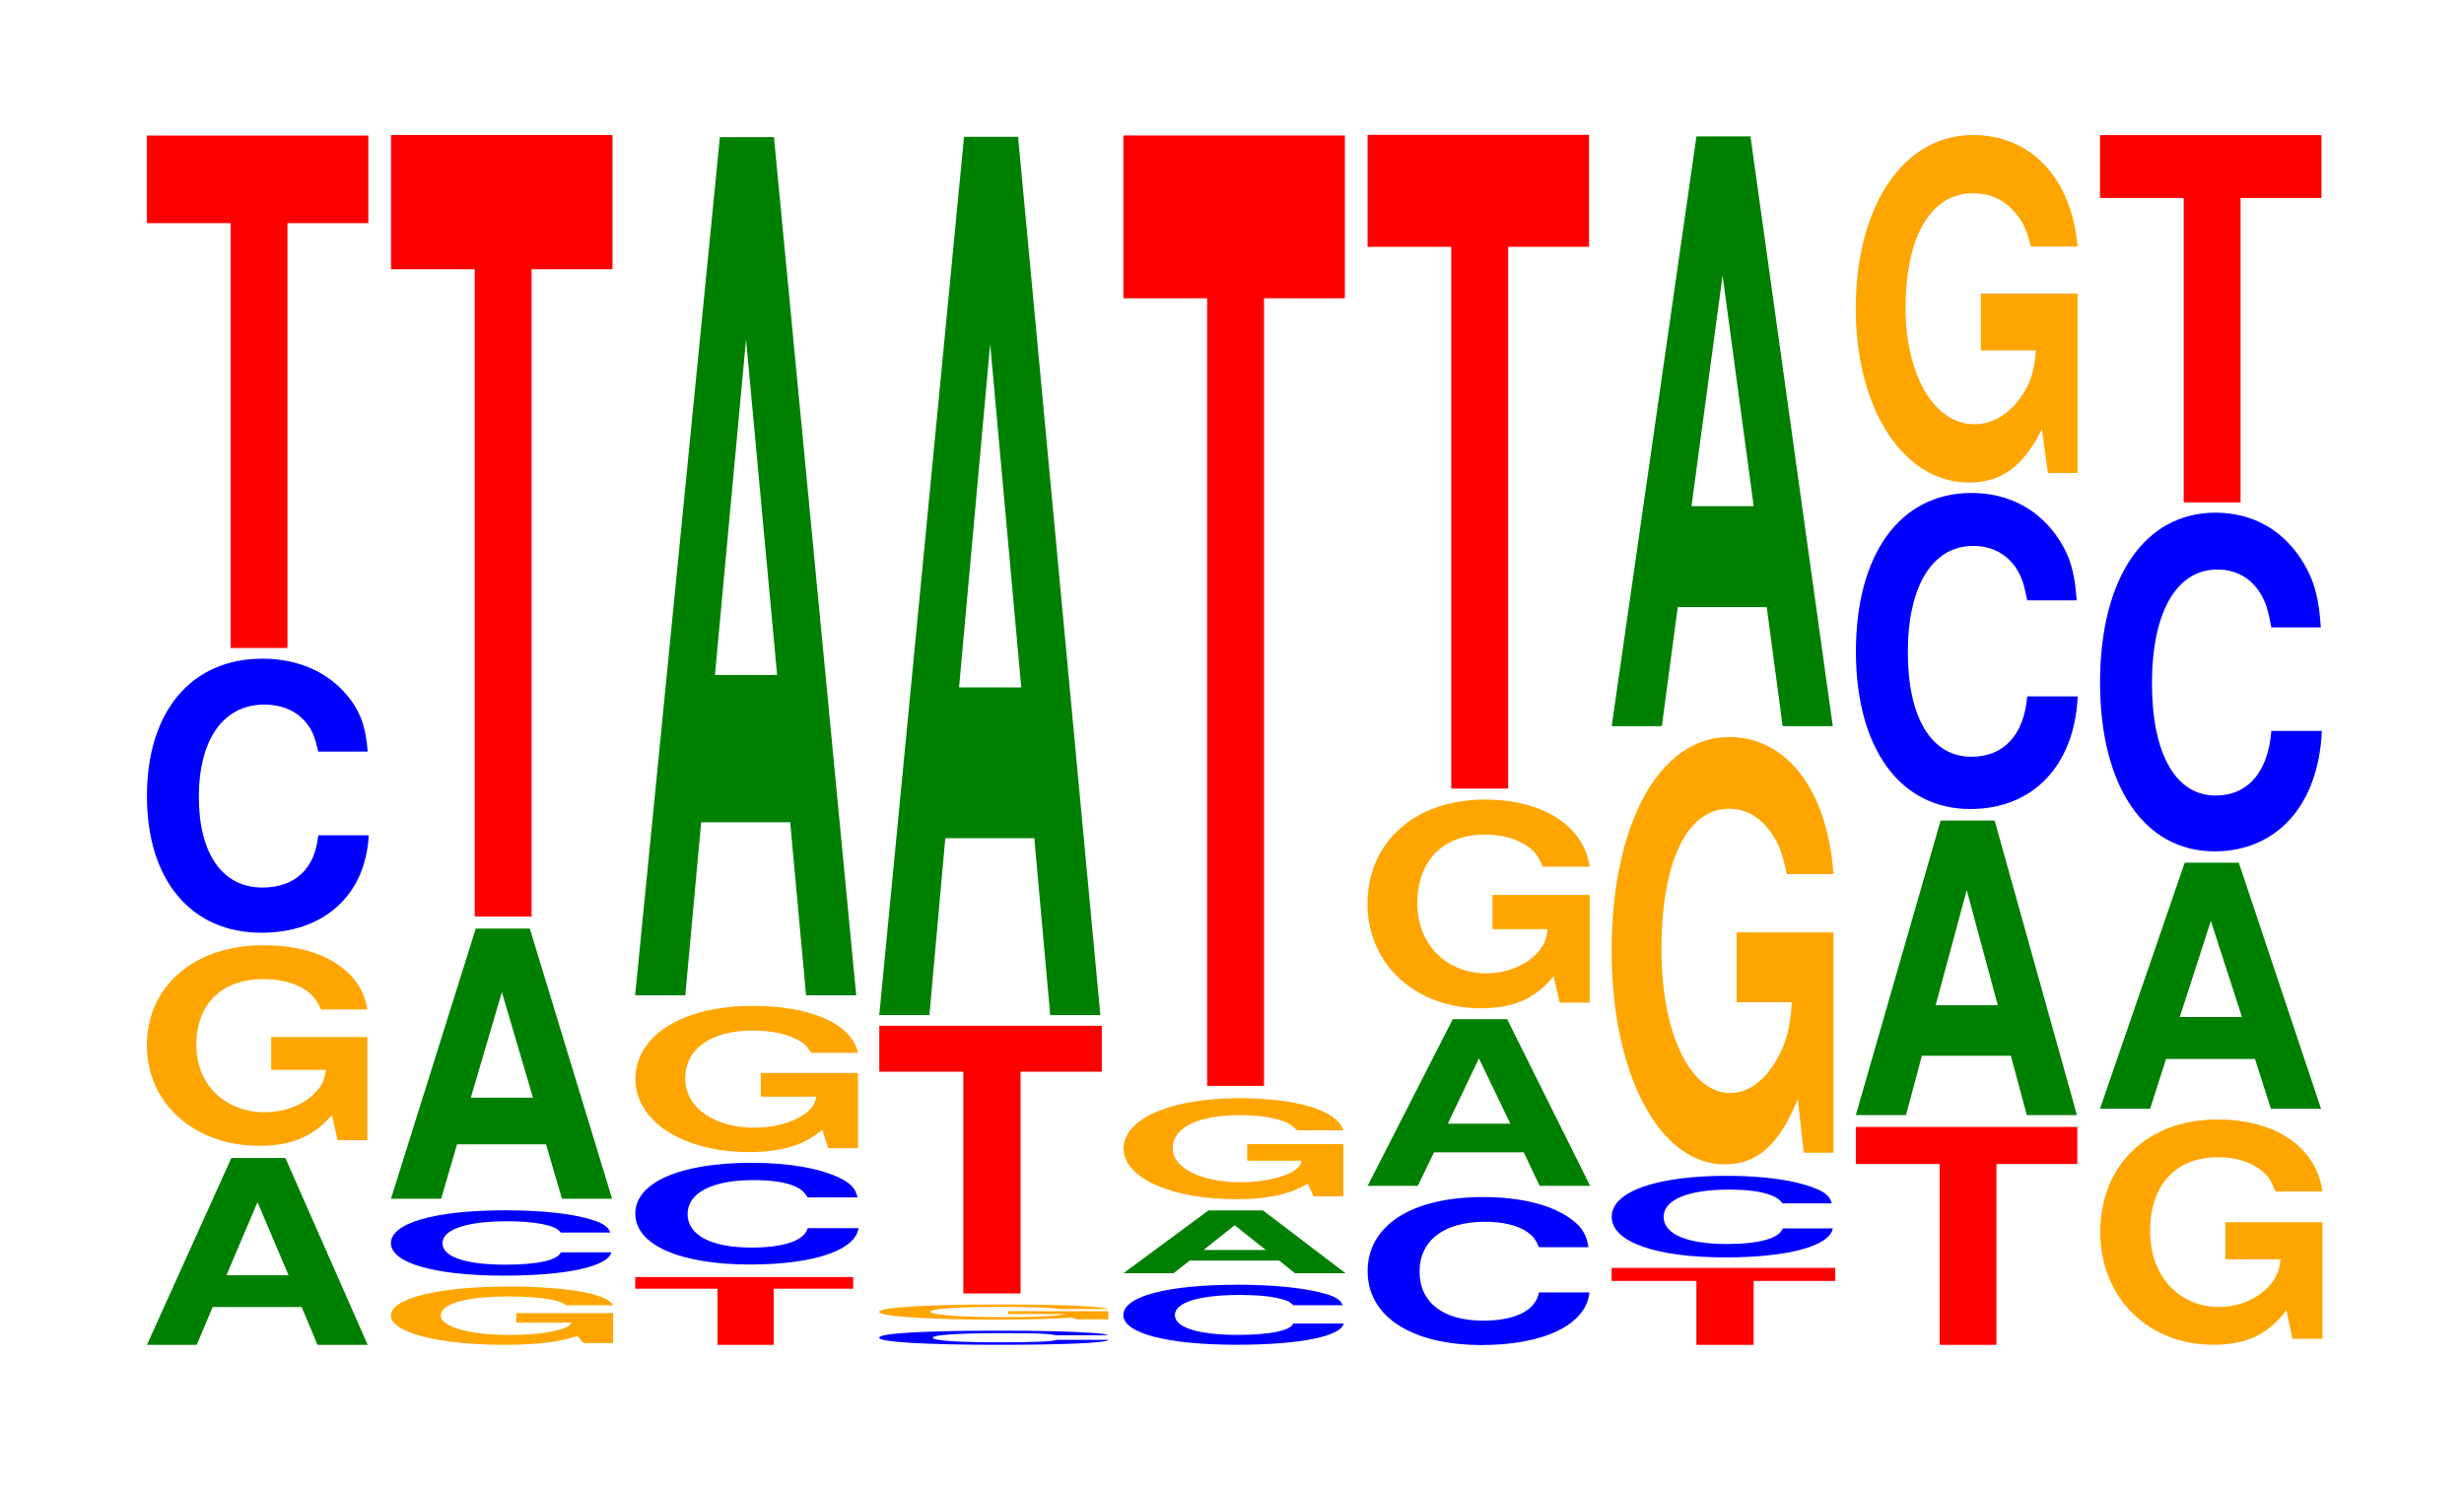
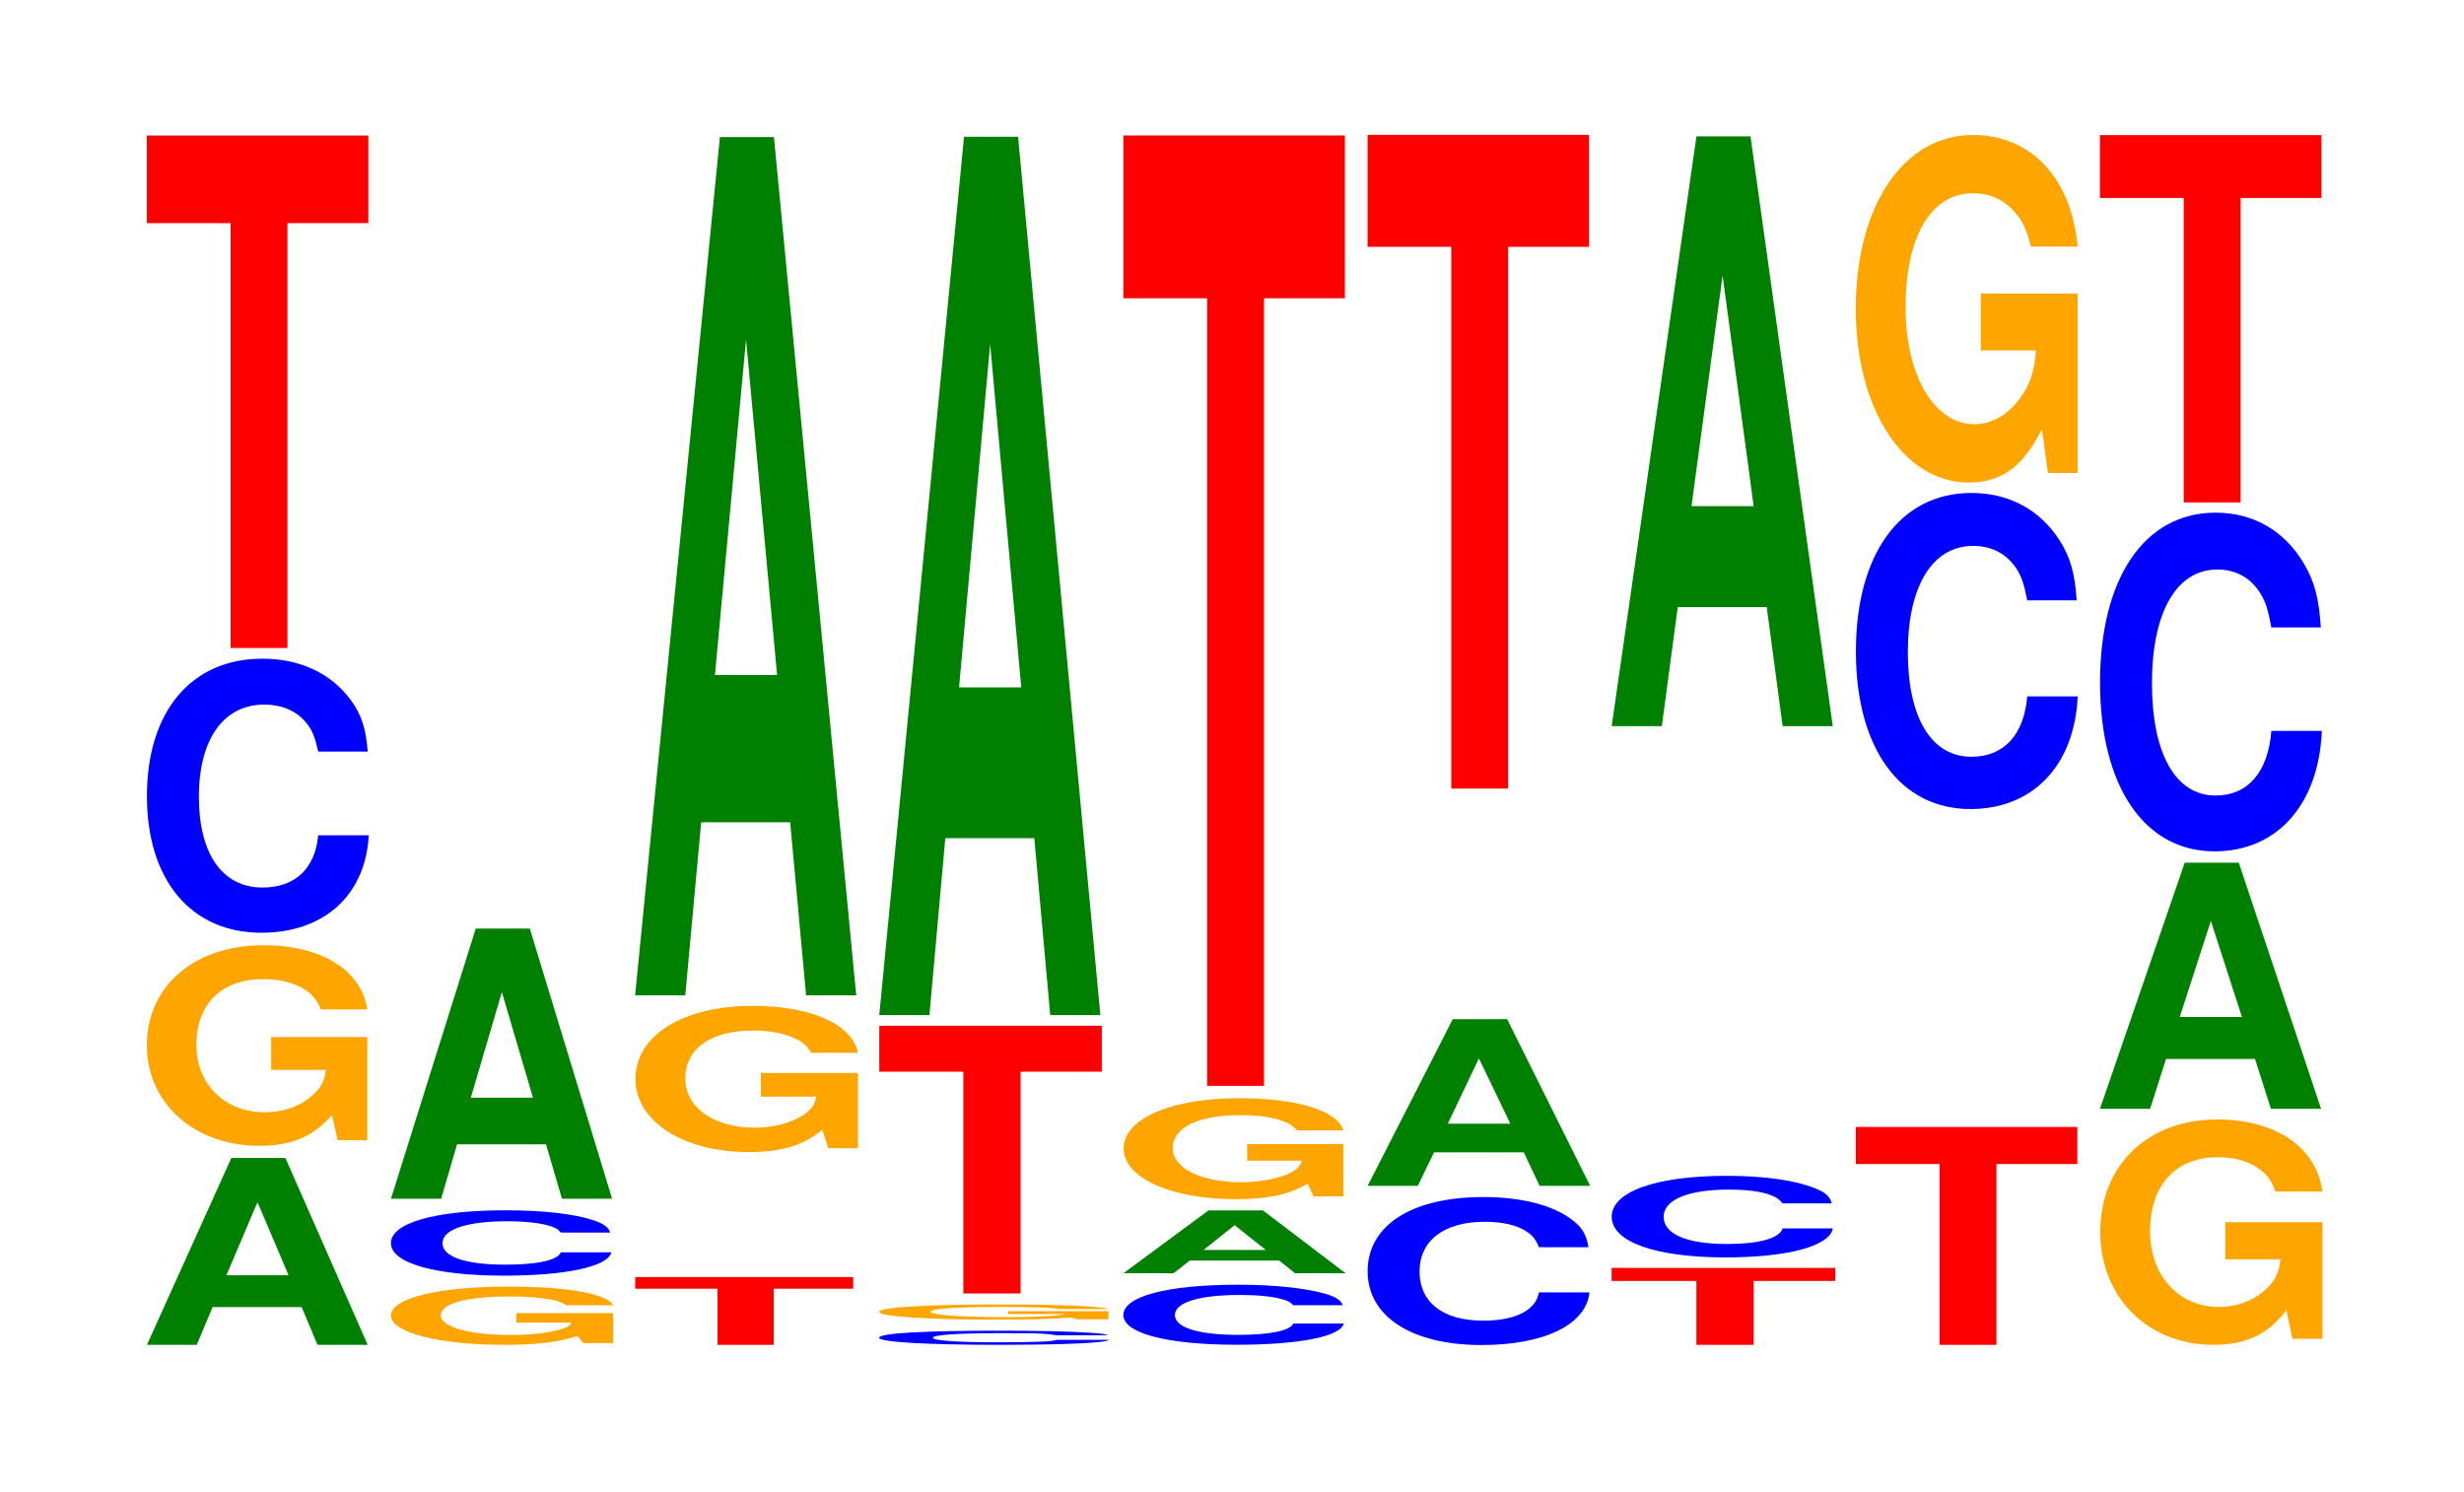
<svg xmlns="http://www.w3.org/2000/svg" xmlns:xlink="http://www.w3.org/1999/xlink" width="109pt" height="66pt" viewBox="0 0 109 66" version="1.1">
  <defs>
    <g>
      <symbol overflow="visible" id="glyph0-0">
        <path style="stroke:none;" d="M 7.219 -1.672 L 7.922 0 L 10.141 0 L 6.5 -8.266 L 4.109 -8.266 L 0.375 0 L 2.578 0 L 3.281 -1.672 Z M 6.641 -3.078 L 3.891 -3.078 L 5.266 -6.312 Z M 6.641 -3.078 " />
      </symbol>
      <symbol overflow="visible" id="glyph1-0">
        <path style="stroke:none;" d="M 10.359 -4.547 L 6.109 -4.547 L 6.109 -3.094 L 8.531 -3.094 C 8.469 -2.625 8.328 -2.328 8 -2.031 C 7.484 -1.516 6.672 -1.219 5.828 -1.219 C 4.062 -1.219 2.797 -2.453 2.797 -4.188 C 2.797 -6.016 3.922 -7.109 5.766 -7.109 C 6.531 -7.109 7.172 -6.938 7.656 -6.609 C 7.953 -6.391 8.125 -6.203 8.312 -5.766 L 10.359 -5.766 C 10.109 -7.5 8.328 -8.609 5.766 -8.609 C 2.703 -8.609 0.609 -6.797 0.609 -4.172 C 0.609 -1.609 2.719 0.266 5.578 0.266 C 7.016 0.266 7.969 -0.141 8.797 -1.094 L 9.047 0.016 L 10.359 0.016 Z M 10.359 -4.547 " />
      </symbol>
      <symbol overflow="visible" id="glyph2-0">
        <path style="stroke:none;" d="M 10.438 -7.656 C 10.359 -8.656 10.172 -9.281 9.688 -9.938 C 8.828 -11.109 7.453 -11.766 5.781 -11.766 C 2.641 -11.766 0.672 -9.438 0.672 -5.688 C 0.672 -1.969 2.625 0.359 5.734 0.359 C 8.5 0.359 10.344 -1.297 10.484 -3.953 L 8.25 -3.953 C 8.109 -2.469 7.219 -1.641 5.781 -1.641 C 4.016 -1.641 2.969 -3.125 2.969 -5.656 C 2.969 -8.203 4.062 -9.734 5.859 -9.734 C 6.656 -9.734 7.312 -9.453 7.75 -8.891 C 8 -8.578 8.109 -8.266 8.25 -7.656 Z M 10.438 -7.656 " />
      </symbol>
      <symbol overflow="visible" id="glyph3-0">
        <path style="stroke:none;" d="M 6.453 -18.797 L 10.031 -18.797 L 10.031 -22.672 L 0.234 -22.672 L 0.234 -18.797 L 3.938 -18.797 L 3.938 0 L 6.453 0 Z M 6.453 -18.797 " />
      </symbol>
      <symbol overflow="visible" id="glyph4-0">
        <path style="stroke:none;" d="M 10.438 -1.328 L 6.156 -1.328 L 6.156 -0.906 L 8.594 -0.906 C 8.531 -0.766 8.391 -0.672 8.062 -0.594 C 7.531 -0.438 6.734 -0.359 5.875 -0.359 C 4.094 -0.359 2.812 -0.719 2.812 -1.219 C 2.812 -1.75 3.953 -2.062 5.812 -2.062 C 6.578 -2.062 7.219 -2.016 7.719 -1.922 C 8.016 -1.859 8.188 -1.797 8.375 -1.672 L 10.438 -1.672 C 10.172 -2.188 8.391 -2.5 5.797 -2.5 C 2.719 -2.5 0.609 -1.984 0.609 -1.219 C 0.609 -0.469 2.734 0.078 5.625 0.078 C 7.062 0.078 8.031 -0.047 8.859 -0.312 L 9.125 0 L 10.438 0 Z M 10.438 -1.328 " />
      </symbol>
      <symbol overflow="visible" id="glyph5-0">
        <path style="stroke:none;" d="M 10.375 -1.812 C 10.297 -2.047 10.094 -2.203 9.625 -2.359 C 8.766 -2.641 7.406 -2.797 5.75 -2.797 C 2.609 -2.797 0.672 -2.234 0.672 -1.344 C 0.672 -0.469 2.594 0.094 5.688 0.094 C 8.438 0.094 10.281 -0.312 10.422 -0.938 L 8.188 -0.938 C 8.062 -0.594 7.156 -0.391 5.75 -0.391 C 3.984 -0.391 2.953 -0.734 2.953 -1.344 C 2.953 -1.953 4.031 -2.312 5.828 -2.312 C 6.609 -2.312 7.266 -2.234 7.688 -2.109 C 7.938 -2.031 8.062 -1.969 8.188 -1.812 Z M 10.375 -1.812 " />
      </symbol>
      <symbol overflow="visible" id="glyph6-0">
        <path style="stroke:none;" d="M 7.234 -2.406 L 7.938 0 L 10.156 0 L 6.516 -11.953 L 4.125 -11.953 L 0.375 0 L 2.594 0 L 3.297 -2.406 Z M 6.656 -4.469 L 3.906 -4.469 L 5.281 -9.141 Z M 6.656 -4.469 " />
      </symbol>
      <symbol overflow="visible" id="glyph7-0">
-         <path style="stroke:none;" d="M 6.453 -28.641 L 10.031 -28.641 L 10.031 -34.578 L 0.234 -34.578 L 0.234 -28.641 L 3.938 -28.641 L 3.938 0 L 6.453 0 Z M 6.453 -28.641 " />
-       </symbol>
+         </symbol>
      <symbol overflow="visible" id="glyph8-0">
        <path style="stroke:none;" d="M 6.359 -2.484 L 9.875 -2.484 L 9.875 -3 L 0.234 -3 L 0.234 -2.484 L 3.875 -2.484 L 3.875 0 L 6.359 0 Z M 6.359 -2.484 " />
      </symbol>
      <symbol overflow="visible" id="glyph9-0">
-         <path style="stroke:none;" d="M 10.5 -2.828 C 10.422 -3.203 10.219 -3.438 9.75 -3.672 C 8.875 -4.109 7.5 -4.359 5.812 -4.359 C 2.641 -4.359 0.672 -3.484 0.672 -2.109 C 0.672 -0.734 2.625 0.141 5.75 0.141 C 8.547 0.141 10.406 -0.484 10.547 -1.469 L 8.297 -1.469 C 8.156 -0.922 7.25 -0.609 5.812 -0.609 C 4.031 -0.609 2.984 -1.156 2.984 -2.094 C 2.984 -3.031 4.078 -3.594 5.891 -3.594 C 6.688 -3.594 7.359 -3.5 7.781 -3.297 C 8.031 -3.172 8.156 -3.062 8.297 -2.828 Z M 10.5 -2.828 " />
-       </symbol>
+         </symbol>
      <symbol overflow="visible" id="glyph10-0">
        <path style="stroke:none;" d="M 10.469 -3.312 L 6.172 -3.312 L 6.172 -2.266 L 8.625 -2.266 C 8.562 -1.906 8.406 -1.703 8.094 -1.484 C 7.562 -1.109 6.75 -0.891 5.891 -0.891 C 4.109 -0.891 2.828 -1.781 2.828 -3.062 C 2.828 -4.391 3.969 -5.188 5.828 -5.188 C 6.594 -5.188 7.25 -5.062 7.734 -4.812 C 8.047 -4.672 8.203 -4.516 8.406 -4.203 L 10.469 -4.203 C 10.203 -5.469 8.406 -6.281 5.812 -6.281 C 2.719 -6.281 0.625 -4.969 0.625 -3.047 C 0.625 -1.172 2.734 0.188 5.641 0.188 C 7.094 0.188 8.062 -0.109 8.891 -0.797 L 9.156 0.016 L 10.469 0.016 Z M 10.469 -3.312 " />
      </symbol>
      <symbol overflow="visible" id="glyph11-0">
        <path style="stroke:none;" d="M 7.234 -7.656 L 7.938 0 L 10.156 0 L 6.516 -37.969 L 4.125 -37.969 L 0.375 0 L 2.594 0 L 3.297 -7.656 Z M 6.656 -14.172 L 3.906 -14.172 L 5.281 -29.016 Z M 6.656 -14.172 " />
      </symbol>
      <symbol overflow="visible" id="glyph12-0">
        <path style="stroke:none;" d="M 10.828 -0.406 C 10.75 -0.453 10.547 -0.484 10.047 -0.516 C 9.156 -0.578 7.734 -0.609 6 -0.609 C 2.734 -0.609 0.703 -0.5 0.703 -0.297 C 0.703 -0.109 2.719 0.016 5.938 0.016 C 8.812 0.016 10.734 -0.062 10.875 -0.203 L 8.562 -0.203 C 8.406 -0.125 7.484 -0.094 6 -0.094 C 4.156 -0.094 3.078 -0.172 3.078 -0.297 C 3.078 -0.422 4.203 -0.5 6.078 -0.5 C 6.906 -0.5 7.594 -0.5 8.031 -0.469 C 8.281 -0.453 8.406 -0.422 8.562 -0.406 Z M 10.828 -0.406 " />
      </symbol>
      <symbol overflow="visible" id="glyph13-0">
        <path style="stroke:none;" d="M 10.781 -0.359 L 6.344 -0.359 L 6.344 -0.234 L 8.859 -0.234 C 8.812 -0.203 8.656 -0.188 8.328 -0.156 C 7.781 -0.109 6.938 -0.094 6.062 -0.094 C 4.234 -0.094 2.906 -0.203 2.906 -0.328 C 2.906 -0.469 4.078 -0.547 6 -0.547 C 6.797 -0.547 7.453 -0.531 7.953 -0.516 C 8.281 -0.5 8.438 -0.484 8.641 -0.453 L 10.781 -0.453 C 10.5 -0.578 8.656 -0.656 5.984 -0.656 C 2.797 -0.656 0.641 -0.531 0.641 -0.328 C 0.641 -0.125 2.812 0.016 5.812 0.016 C 7.297 0.016 8.297 -0.016 9.141 -0.078 L 9.406 0 L 10.781 0 Z M 10.781 -0.359 " />
      </symbol>
      <symbol overflow="visible" id="glyph14-0">
        <path style="stroke:none;" d="M 6.484 -9.812 L 10.078 -9.812 L 10.078 -11.844 L 0.234 -11.844 L 0.234 -9.812 L 3.953 -9.812 L 3.953 0 L 6.484 0 Z M 6.484 -9.812 " />
      </symbol>
      <symbol overflow="visible" id="glyph15-0">
        <path style="stroke:none;" d="M 7.234 -7.828 L 7.938 0 L 10.156 0 L 6.516 -38.859 L 4.125 -38.859 L 0.375 0 L 2.594 0 L 3.297 -7.828 Z M 6.656 -14.5 L 3.906 -14.5 L 5.281 -29.688 Z M 6.656 -14.5 " />
      </symbol>
      <symbol overflow="visible" id="glyph16-0">
        <path style="stroke:none;" d="M 10.375 -1.672 C 10.297 -1.891 10.094 -2.031 9.625 -2.172 C 8.766 -2.422 7.406 -2.578 5.75 -2.578 C 2.609 -2.578 0.672 -2.062 0.672 -1.234 C 0.672 -0.438 2.594 0.078 5.688 0.078 C 8.438 0.078 10.281 -0.281 10.422 -0.859 L 8.188 -0.859 C 8.062 -0.547 7.156 -0.359 5.75 -0.359 C 3.984 -0.359 2.953 -0.688 2.953 -1.234 C 2.953 -1.797 4.031 -2.125 5.828 -2.125 C 6.609 -2.125 7.266 -2.062 7.688 -1.938 C 7.938 -1.875 8.062 -1.812 8.188 -1.672 Z M 10.375 -1.672 " />
      </symbol>
      <symbol overflow="visible" id="glyph17-0">
        <path style="stroke:none;" d="M 7.266 -0.562 L 7.969 0 L 10.203 0 L 6.547 -2.781 L 4.141 -2.781 L 0.375 0 L 2.594 0 L 3.312 -0.562 Z M 6.672 -1.031 L 3.922 -1.031 L 5.297 -2.125 Z M 6.672 -1.031 " />
      </symbol>
      <symbol overflow="visible" id="glyph18-0">
        <path style="stroke:none;" d="M 10.328 -2.297 L 6.078 -2.297 L 6.078 -1.562 L 8.484 -1.562 C 8.438 -1.328 8.281 -1.172 7.969 -1.016 C 7.453 -0.766 6.641 -0.609 5.812 -0.609 C 4.047 -0.609 2.781 -1.234 2.781 -2.109 C 2.781 -3.031 3.906 -3.578 5.75 -3.578 C 6.5 -3.578 7.141 -3.5 7.625 -3.328 C 7.922 -3.219 8.078 -3.125 8.281 -2.906 L 10.328 -2.906 C 10.062 -3.781 8.281 -4.328 5.734 -4.328 C 2.688 -4.328 0.609 -3.422 0.609 -2.094 C 0.609 -0.812 2.703 0.141 5.562 0.141 C 6.984 0.141 7.938 -0.062 8.75 -0.547 L 9.016 0.016 L 10.328 0.016 Z M 10.328 -2.297 " />
      </symbol>
      <symbol overflow="visible" id="glyph19-0">
        <path style="stroke:none;" d="M 6.453 -34.844 L 10.031 -34.844 L 10.031 -42.047 L 0.234 -42.047 L 0.234 -34.844 L 3.938 -34.844 L 3.938 0 L 6.453 0 Z M 6.453 -34.844 " />
      </symbol>
      <symbol overflow="visible" id="glyph20-0">
        <path style="stroke:none;" d="M 10.438 -4.125 C 10.359 -4.672 10.156 -5.016 9.688 -5.359 C 8.828 -6 7.453 -6.344 5.781 -6.344 C 2.625 -6.344 0.672 -5.094 0.672 -3.062 C 0.672 -1.062 2.609 0.203 5.719 0.203 C 8.484 0.203 10.344 -0.703 10.484 -2.125 L 8.25 -2.125 C 8.109 -1.328 7.203 -0.875 5.781 -0.875 C 4 -0.875 2.969 -1.688 2.969 -3.047 C 2.969 -4.422 4.047 -5.25 5.859 -5.25 C 6.656 -5.25 7.312 -5.094 7.734 -4.797 C 7.984 -4.625 8.109 -4.469 8.25 -4.125 Z M 10.438 -4.125 " />
      </symbol>
      <symbol overflow="visible" id="glyph21-0">
        <path style="stroke:none;" d="M 7.281 -1.484 L 7.984 0 L 10.219 0 L 6.547 -7.375 L 4.141 -7.375 L 0.375 0 L 2.594 0 L 3.312 -1.484 Z M 6.688 -2.75 L 3.922 -2.75 L 5.297 -5.641 Z M 6.688 -2.75 " />
      </symbol>
      <symbol overflow="visible" id="glyph22-0">
-         <path style="stroke:none;" d="M 10.438 -4.734 L 6.141 -4.734 L 6.141 -3.219 L 8.578 -3.219 C 8.531 -2.734 8.375 -2.422 8.062 -2.109 C 7.531 -1.578 6.719 -1.266 5.875 -1.266 C 4.094 -1.266 2.812 -2.547 2.812 -4.359 C 2.812 -6.25 3.953 -7.406 5.812 -7.406 C 6.578 -7.406 7.219 -7.219 7.703 -6.875 C 8.016 -6.656 8.172 -6.453 8.359 -5.984 L 10.438 -5.984 C 10.172 -7.797 8.375 -8.953 5.797 -8.953 C 2.719 -8.953 0.609 -7.078 0.609 -4.344 C 0.609 -1.672 2.734 0.281 5.625 0.281 C 7.062 0.281 8.031 -0.141 8.844 -1.141 L 9.109 0.031 L 10.438 0.031 Z M 10.438 -4.734 " />
-       </symbol>
+         </symbol>
      <symbol overflow="visible" id="glyph23-0">
        <path style="stroke:none;" d="M 6.453 -23.969 L 10.031 -23.969 L 10.031 -28.922 L 0.234 -28.922 L 0.234 -23.969 L 3.938 -23.969 L 3.938 0 L 6.453 0 Z M 6.453 -23.969 " />
      </symbol>
      <symbol overflow="visible" id="glyph24-0">
        <path style="stroke:none;" d="M 6.516 -2.828 L 10.125 -2.828 L 10.125 -3.406 L 0.234 -3.406 L 0.234 -2.828 L 3.984 -2.828 L 3.984 0 L 6.516 0 Z M 6.516 -2.828 " />
      </symbol>
      <symbol overflow="visible" id="glyph25-0">
        <path style="stroke:none;" d="M 10.406 -2.281 C 10.328 -2.578 10.141 -2.766 9.656 -2.953 C 8.812 -3.297 7.438 -3.5 5.766 -3.5 C 2.625 -3.5 0.672 -2.797 0.672 -1.688 C 0.672 -0.578 2.609 0.109 5.703 0.109 C 8.469 0.109 10.312 -0.391 10.453 -1.172 L 8.234 -1.172 C 8.094 -0.734 7.188 -0.484 5.766 -0.484 C 4 -0.484 2.969 -0.922 2.969 -1.688 C 2.969 -2.438 4.047 -2.891 5.844 -2.891 C 6.641 -2.891 7.297 -2.812 7.719 -2.641 C 7.969 -2.547 8.094 -2.453 8.234 -2.281 Z M 10.406 -2.281 " />
      </symbol>
      <symbol overflow="visible" id="glyph26-0">
-         <path style="stroke:none;" d="M 10.422 -9.703 L 6.141 -9.703 L 6.141 -6.609 L 8.578 -6.609 C 8.516 -5.594 8.375 -4.969 8.047 -4.328 C 7.516 -3.25 6.719 -2.594 5.859 -2.594 C 4.094 -2.594 2.812 -5.219 2.812 -8.938 C 2.812 -12.828 3.938 -15.172 5.797 -15.172 C 6.562 -15.172 7.203 -14.797 7.688 -14.078 C 8 -13.641 8.156 -13.219 8.359 -12.281 L 10.422 -12.281 C 10.156 -15.984 8.375 -18.344 5.797 -18.344 C 2.719 -18.344 0.609 -14.5 0.609 -8.891 C 0.609 -3.422 2.719 0.562 5.609 0.562 C 7.047 0.562 8.016 -0.297 8.844 -2.328 L 9.109 0.047 L 10.422 0.047 Z M 10.422 -9.703 " />
-       </symbol>
+         </symbol>
      <symbol overflow="visible" id="glyph27-0">
        <path style="stroke:none;" d="M 7.234 -5.266 L 7.938 0 L 10.156 0 L 6.516 -26.094 L 4.125 -26.094 L 0.375 0 L 2.594 0 L 3.297 -5.266 Z M 6.656 -9.734 L 3.906 -9.734 L 5.281 -19.938 Z M 6.656 -9.734 " />
      </symbol>
      <symbol overflow="visible" id="glyph28-0">
        <path style="stroke:none;" d="M 6.453 -8 L 10.031 -8 L 10.031 -9.641 L 0.234 -9.641 L 0.234 -8 L 3.938 -8 L 3.938 0 L 6.453 0 Z M 6.453 -8 " />
      </symbol>
      <symbol overflow="visible" id="glyph29-0">
-         <path style="stroke:none;" d="M 7.234 -2.625 L 7.938 0 L 10.156 0 L 6.516 -13.031 L 4.125 -13.031 L 0.375 0 L 2.594 0 L 3.297 -2.625 Z M 6.656 -4.859 L 3.906 -4.859 L 5.281 -9.953 Z M 6.656 -4.859 " />
-       </symbol>
+         </symbol>
      <symbol overflow="visible" id="glyph30-0">
        <path style="stroke:none;" d="M 10.438 -8.812 C 10.359 -9.969 10.172 -10.703 9.688 -11.453 C 8.828 -12.812 7.453 -13.562 5.781 -13.562 C 2.641 -13.562 0.672 -10.875 0.672 -6.547 C 0.672 -2.266 2.625 0.422 5.734 0.422 C 8.5 0.422 10.344 -1.5 10.484 -4.562 L 8.25 -4.562 C 8.109 -2.859 7.219 -1.891 5.781 -1.891 C 4.016 -1.891 2.969 -3.609 2.969 -6.516 C 2.969 -9.453 4.062 -11.219 5.859 -11.219 C 6.656 -11.219 7.312 -10.891 7.75 -10.25 C 8 -9.875 8.109 -9.531 8.25 -8.812 Z M 10.438 -8.812 " />
      </symbol>
      <symbol overflow="visible" id="glyph31-0">
        <path style="stroke:none;" d="M 10.422 -7.891 L 6.141 -7.891 L 6.141 -5.375 L 8.578 -5.375 C 8.516 -4.547 8.375 -4.047 8.047 -3.516 C 7.516 -2.641 6.719 -2.109 5.859 -2.109 C 4.094 -2.109 2.812 -4.25 2.812 -7.266 C 2.812 -10.422 3.938 -12.328 5.797 -12.328 C 6.562 -12.328 7.203 -12.031 7.688 -11.438 C 8 -11.078 8.156 -10.734 8.359 -9.969 L 10.422 -9.969 C 10.156 -12.984 8.375 -14.906 5.797 -14.906 C 2.719 -14.906 0.609 -11.781 0.609 -7.219 C 0.609 -2.781 2.719 0.469 5.609 0.469 C 7.047 0.469 8.016 -0.234 8.844 -1.891 L 9.109 0.047 L 10.422 0.047 Z M 10.422 -7.891 " />
      </symbol>
      <symbol overflow="visible" id="glyph32-0">
        <path style="stroke:none;" d="M 10.453 -5.125 L 6.156 -5.125 L 6.156 -3.484 L 8.594 -3.484 C 8.547 -2.953 8.391 -2.625 8.078 -2.281 C 7.547 -1.719 6.734 -1.375 5.875 -1.375 C 4.109 -1.375 2.828 -2.75 2.828 -4.719 C 2.828 -6.766 3.953 -8 5.828 -8 C 6.594 -8 7.234 -7.812 7.719 -7.438 C 8.031 -7.203 8.188 -6.969 8.375 -6.484 L 10.453 -6.484 C 10.188 -8.438 8.391 -9.672 5.812 -9.672 C 2.719 -9.672 0.625 -7.656 0.625 -4.688 C 0.625 -1.797 2.734 0.297 5.625 0.297 C 7.078 0.297 8.047 -0.156 8.859 -1.234 L 9.125 0.031 L 10.453 0.031 Z M 10.453 -5.125 " />
      </symbol>
      <symbol overflow="visible" id="glyph33-0">
        <path style="stroke:none;" d="M 7.234 -2.203 L 7.938 0 L 10.156 0 L 6.516 -10.891 L 4.125 -10.891 L 0.375 0 L 2.594 0 L 3.297 -2.203 Z M 6.656 -4.062 L 3.906 -4.062 L 5.281 -8.312 Z M 6.656 -4.062 " />
      </symbol>
      <symbol overflow="visible" id="glyph34-0">
        <path style="stroke:none;" d="M 10.438 -9.453 C 10.359 -10.688 10.172 -11.469 9.688 -12.281 C 8.828 -13.734 7.453 -14.531 5.781 -14.531 C 2.641 -14.531 0.672 -11.641 0.672 -7.016 C 0.672 -2.438 2.625 0.453 5.734 0.453 C 8.5 0.453 10.344 -1.609 10.484 -4.875 L 8.25 -4.875 C 8.109 -3.062 7.219 -2.016 5.781 -2.016 C 4.016 -2.016 2.969 -3.859 2.969 -6.984 C 2.969 -10.141 4.062 -12.016 5.859 -12.016 C 6.656 -12.016 7.312 -11.672 7.75 -10.984 C 8 -10.594 8.109 -10.219 8.25 -9.453 Z M 10.438 -9.453 " />
      </symbol>
      <symbol overflow="visible" id="glyph35-0">
        <path style="stroke:none;" d="M 6.453 -13.469 L 10.031 -13.469 L 10.031 -16.25 L 0.234 -16.25 L 0.234 -13.469 L 3.938 -13.469 L 3.938 0 L 6.453 0 Z M 6.453 -13.469 " />
      </symbol>
    </g>
  </defs>
  <g id="surface1">
    <g style="fill:rgb(0%,50.194%,0%);fill-opacity:1;">
      <use xlink:href="#glyph0-0" x="6.125" y="59.5" />
    </g>
    <g style="fill:rgb(100%,64.647%,0%);fill-opacity:1;">
      <use xlink:href="#glyph1-0" x="5.888" y="50.428" />
    </g>
    <g style="fill:rgb(0%,0%,100%);fill-opacity:1;">
      <use xlink:href="#glyph2-0" x="5.828" y="40.908" />
    </g>
    <g style="fill:rgb(100%,0%,0%);fill-opacity:1;">
      <use xlink:href="#glyph3-0" x="6.263" y="28.669" />
    </g>
    <g style="fill:rgb(100%,64.647%,0%);fill-opacity:1;">
      <use xlink:href="#glyph4-0" x="16.685" y="59.422" />
    </g>
    <g style="fill:rgb(0%,0%,100%);fill-opacity:1;">
      <use xlink:href="#glyph5-0" x="16.621" y="56.344" />
    </g>
    <g style="fill:rgb(0%,50.194%,0%);fill-opacity:1;">
      <use xlink:href="#glyph6-0" x="16.921" y="53.035" />
    </g>
    <g style="fill:rgb(100%,0%,0%);fill-opacity:1;">
      <use xlink:href="#glyph7-0" x="17.063" y="40.553" />
    </g>
    <g style="fill:rgb(100%,0%,0%);fill-opacity:1;">
      <use xlink:href="#glyph8-0" x="27.867" y="59.5" />
    </g>
    <g style="fill:rgb(0%,0%,100%);fill-opacity:1;">
      <use xlink:href="#glyph9-0" x="27.432" y="55.805" />
    </g>
    <g style="fill:rgb(100%,64.647%,0%);fill-opacity:1;">
      <use xlink:href="#glyph10-0" x="27.485" y="50.783" />
    </g>
    <g style="fill:rgb(0%,50.194%,0%);fill-opacity:1;">
      <use xlink:href="#glyph11-0" x="27.721" y="44.036" />
    </g>
    <g style="fill:rgb(0%,0%,100%);fill-opacity:1;">
      <use xlink:href="#glyph12-0" x="38.187" y="59.482" />
    </g>
    <g style="fill:rgb(100%,64.647%,0%);fill-opacity:1;">
      <use xlink:href="#glyph13-0" x="38.251" y="58.369" />
    </g>
    <g style="fill:rgb(100%,0%,0%);fill-opacity:1;">
      <use xlink:href="#glyph14-0" x="38.663" y="57.227" />
    </g>
    <g style="fill:rgb(0%,50.194%,0%);fill-opacity:1;">
      <use xlink:href="#glyph15-0" x="38.521" y="44.911" />
    </g>
    <g style="fill:rgb(0%,0%,100%);fill-opacity:1;">
      <use xlink:href="#glyph16-0" x="49.021" y="59.418" />
    </g>
    <g style="fill:rgb(0%,50.194%,0%);fill-opacity:1;">
      <use xlink:href="#glyph17-0" x="49.321" y="56.332" />
    </g>
    <g style="fill:rgb(100%,64.647%,0%);fill-opacity:1;">
      <use xlink:href="#glyph18-0" x="49.096" y="52.915" />
    </g>
    <g style="fill:rgb(100%,0%,0%);fill-opacity:1;">
      <use xlink:href="#glyph19-0" x="49.463" y="48.041" />
    </g>
    <g style="fill:rgb(0%,0%,100%);fill-opacity:1;">
      <use xlink:href="#glyph20-0" x="59.828" y="59.305" />
    </g>
    <g style="fill:rgb(0%,50.194%,0%);fill-opacity:1;">
      <use xlink:href="#glyph21-0" x="60.125" y="52.466" />
    </g>
    <g style="fill:rgb(100%,64.647%,0%);fill-opacity:1;">
      <use xlink:href="#glyph22-0" x="59.885" y="44.329" />
    </g>
    <g style="fill:rgb(100%,0%,0%);fill-opacity:1;">
      <use xlink:href="#glyph23-0" x="60.263" y="34.889" />
    </g>
    <g style="fill:rgb(100%,0%,0%);fill-opacity:1;">
      <use xlink:href="#glyph24-0" x="71.06" y="59.5" />
    </g>
    <g style="fill:rgb(0%,0%,100%);fill-opacity:1;">
      <use xlink:href="#glyph25-0" x="70.625" y="55.522" />
    </g>
    <g style="fill:rgb(100%,64.647%,0%);fill-opacity:1;">
      <use xlink:href="#glyph26-0" x="70.685" y="50.954" />
    </g>
    <g style="fill:rgb(0%,50.194%,0%);fill-opacity:1;">
      <use xlink:href="#glyph27-0" x="70.921" y="32.128" />
    </g>
    <g style="fill:rgb(100%,0%,0%);fill-opacity:1;">
      <use xlink:href="#glyph28-0" x="81.863" y="59.5" />
    </g>
    <g style="fill:rgb(0%,50.194%,0%);fill-opacity:1;">
      <use xlink:href="#glyph29-0" x="81.721" y="49.335" />
    </g>
    <g style="fill:rgb(0%,0%,100%);fill-opacity:1;">
      <use xlink:href="#glyph30-0" x="81.428" y="35.372" />
    </g>
    <g style="fill:rgb(100%,64.647%,0%);fill-opacity:1;">
      <use xlink:href="#glyph31-0" x="81.485" y="20.879" />
    </g>
    <g style="fill:rgb(100%,64.647%,0%);fill-opacity:1;">
      <use xlink:href="#glyph32-0" x="92.285" y="59.2" />
    </g>
    <g style="fill:rgb(0%,50.194%,0%);fill-opacity:1;">
      <use xlink:href="#glyph33-0" x="92.521" y="49.057" />
    </g>
    <g style="fill:rgb(0%,0%,100%);fill-opacity:1;">
      <use xlink:href="#glyph34-0" x="92.228" y="37.213" />
    </g>
    <g style="fill:rgb(100%,0%,0%);fill-opacity:1;">
      <use xlink:href="#glyph35-0" x="92.663" y="22.228" />
    </g>
  </g>
</svg>